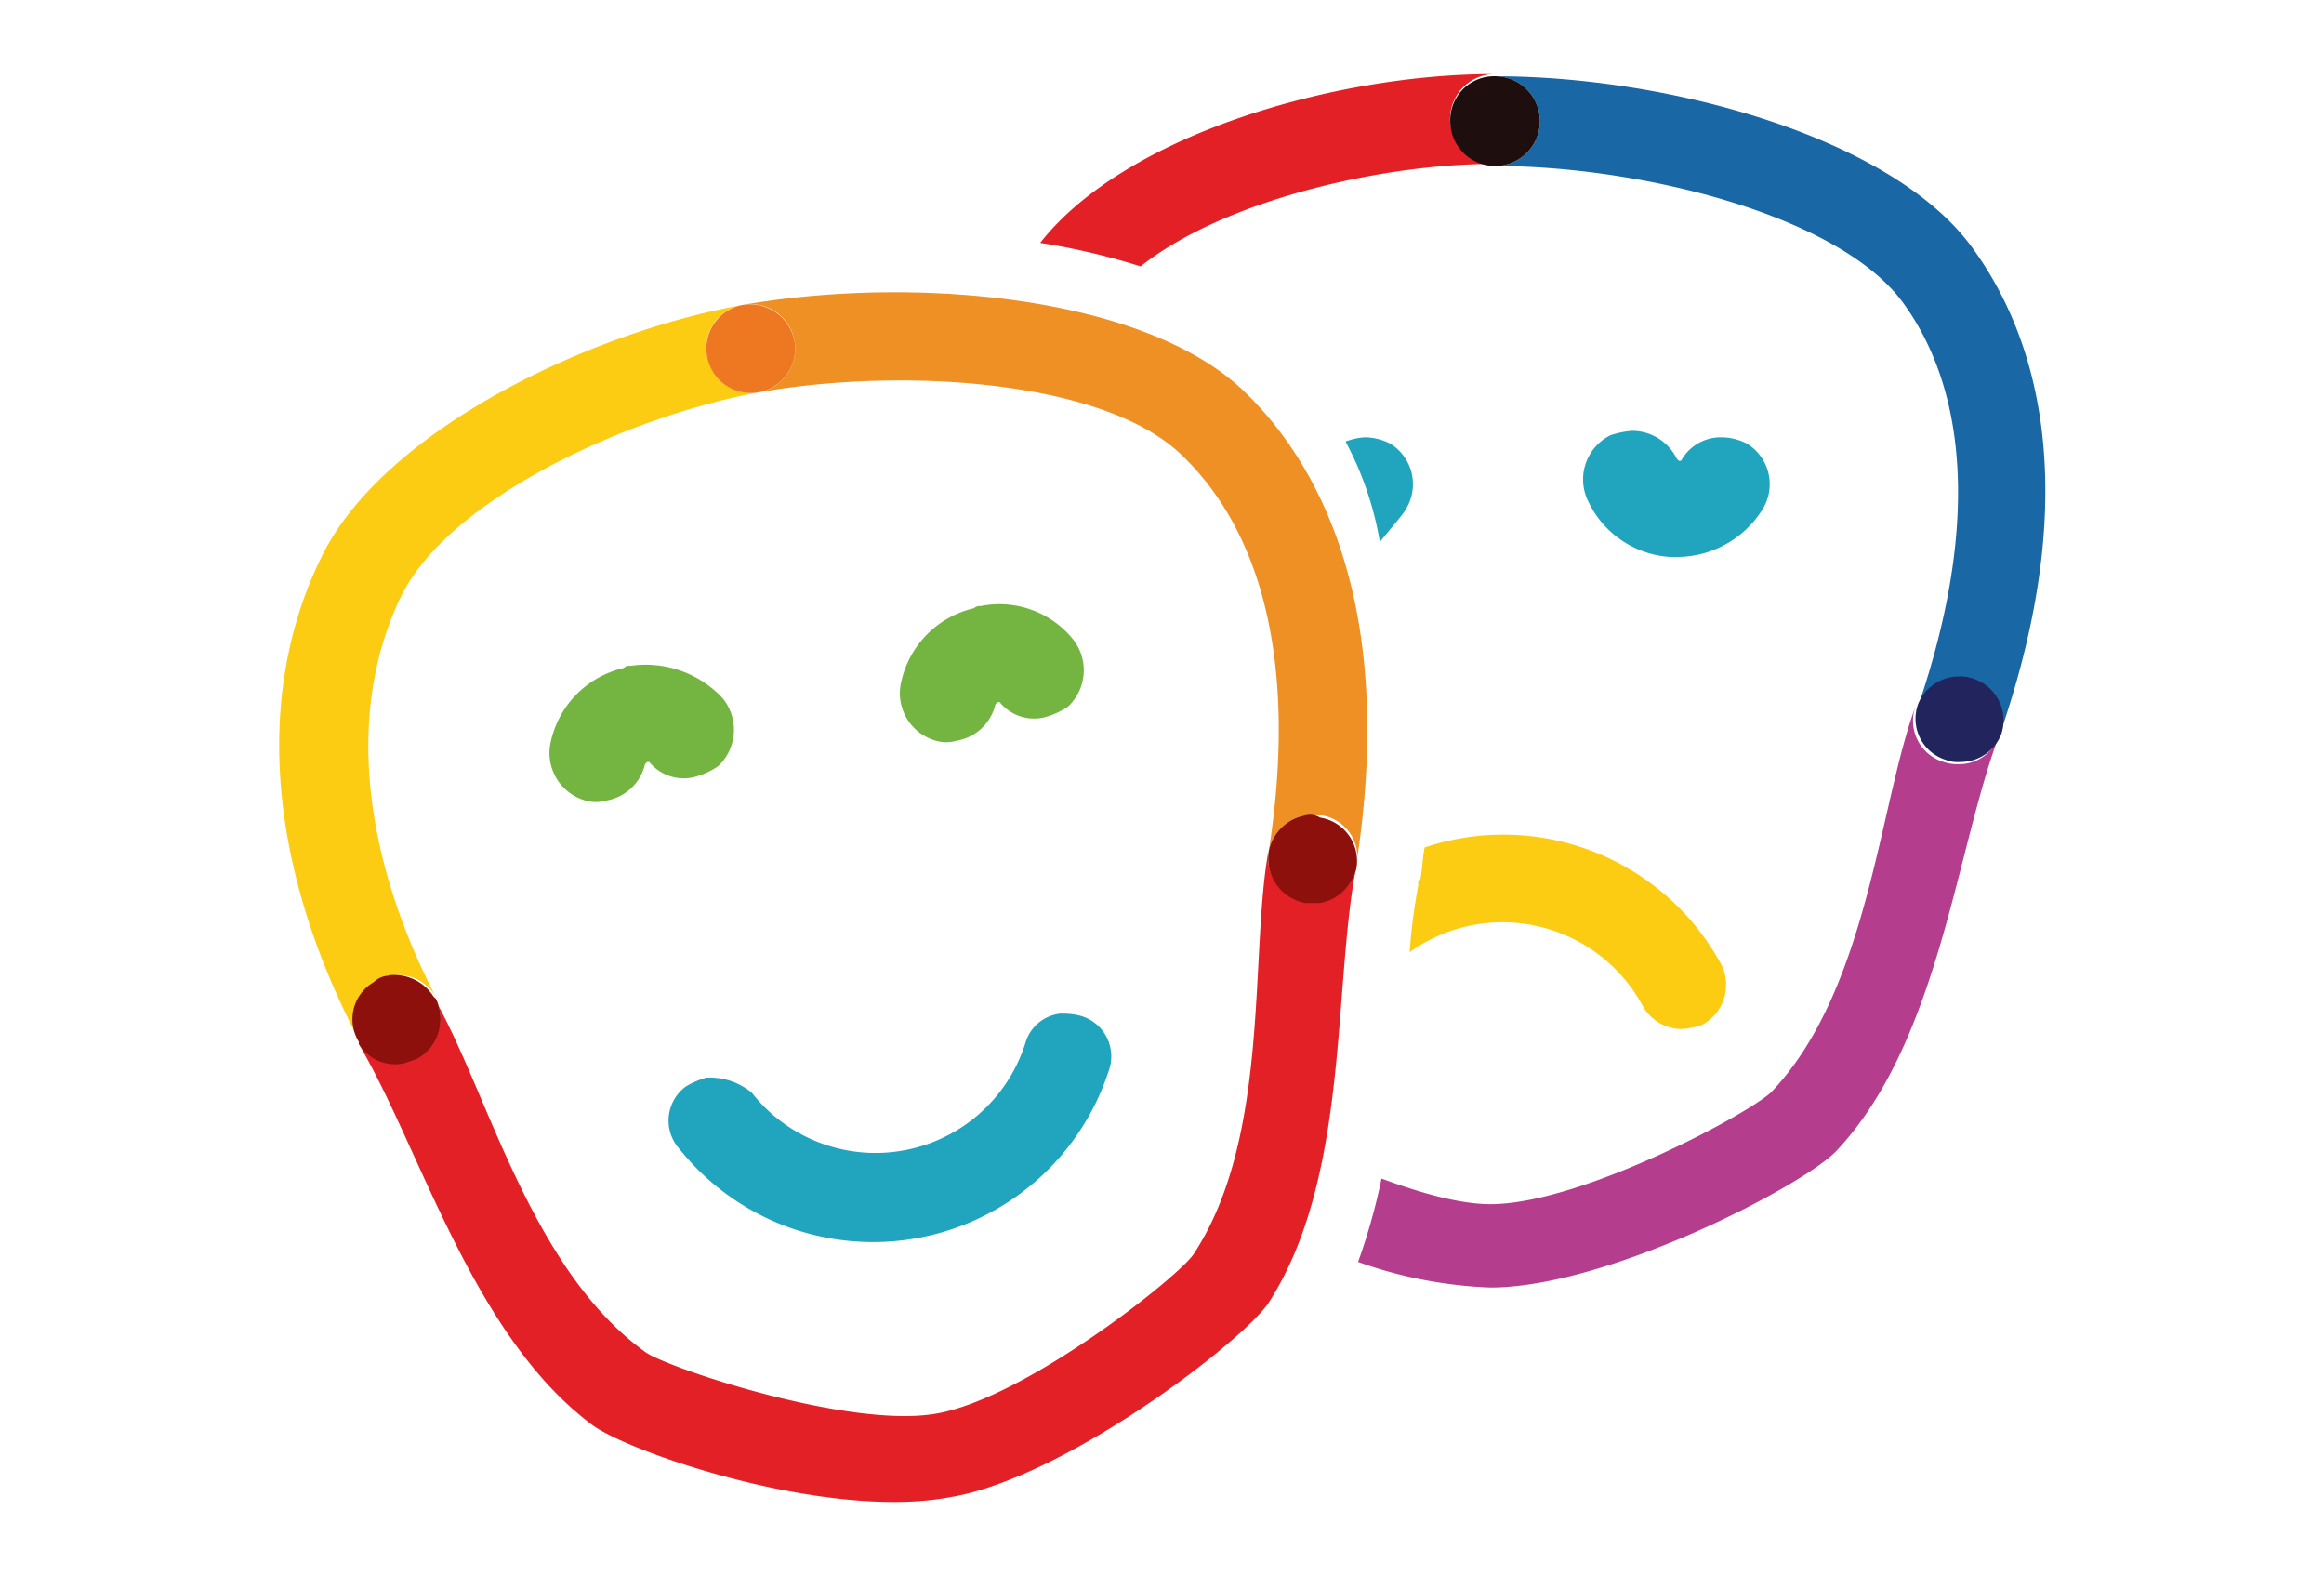
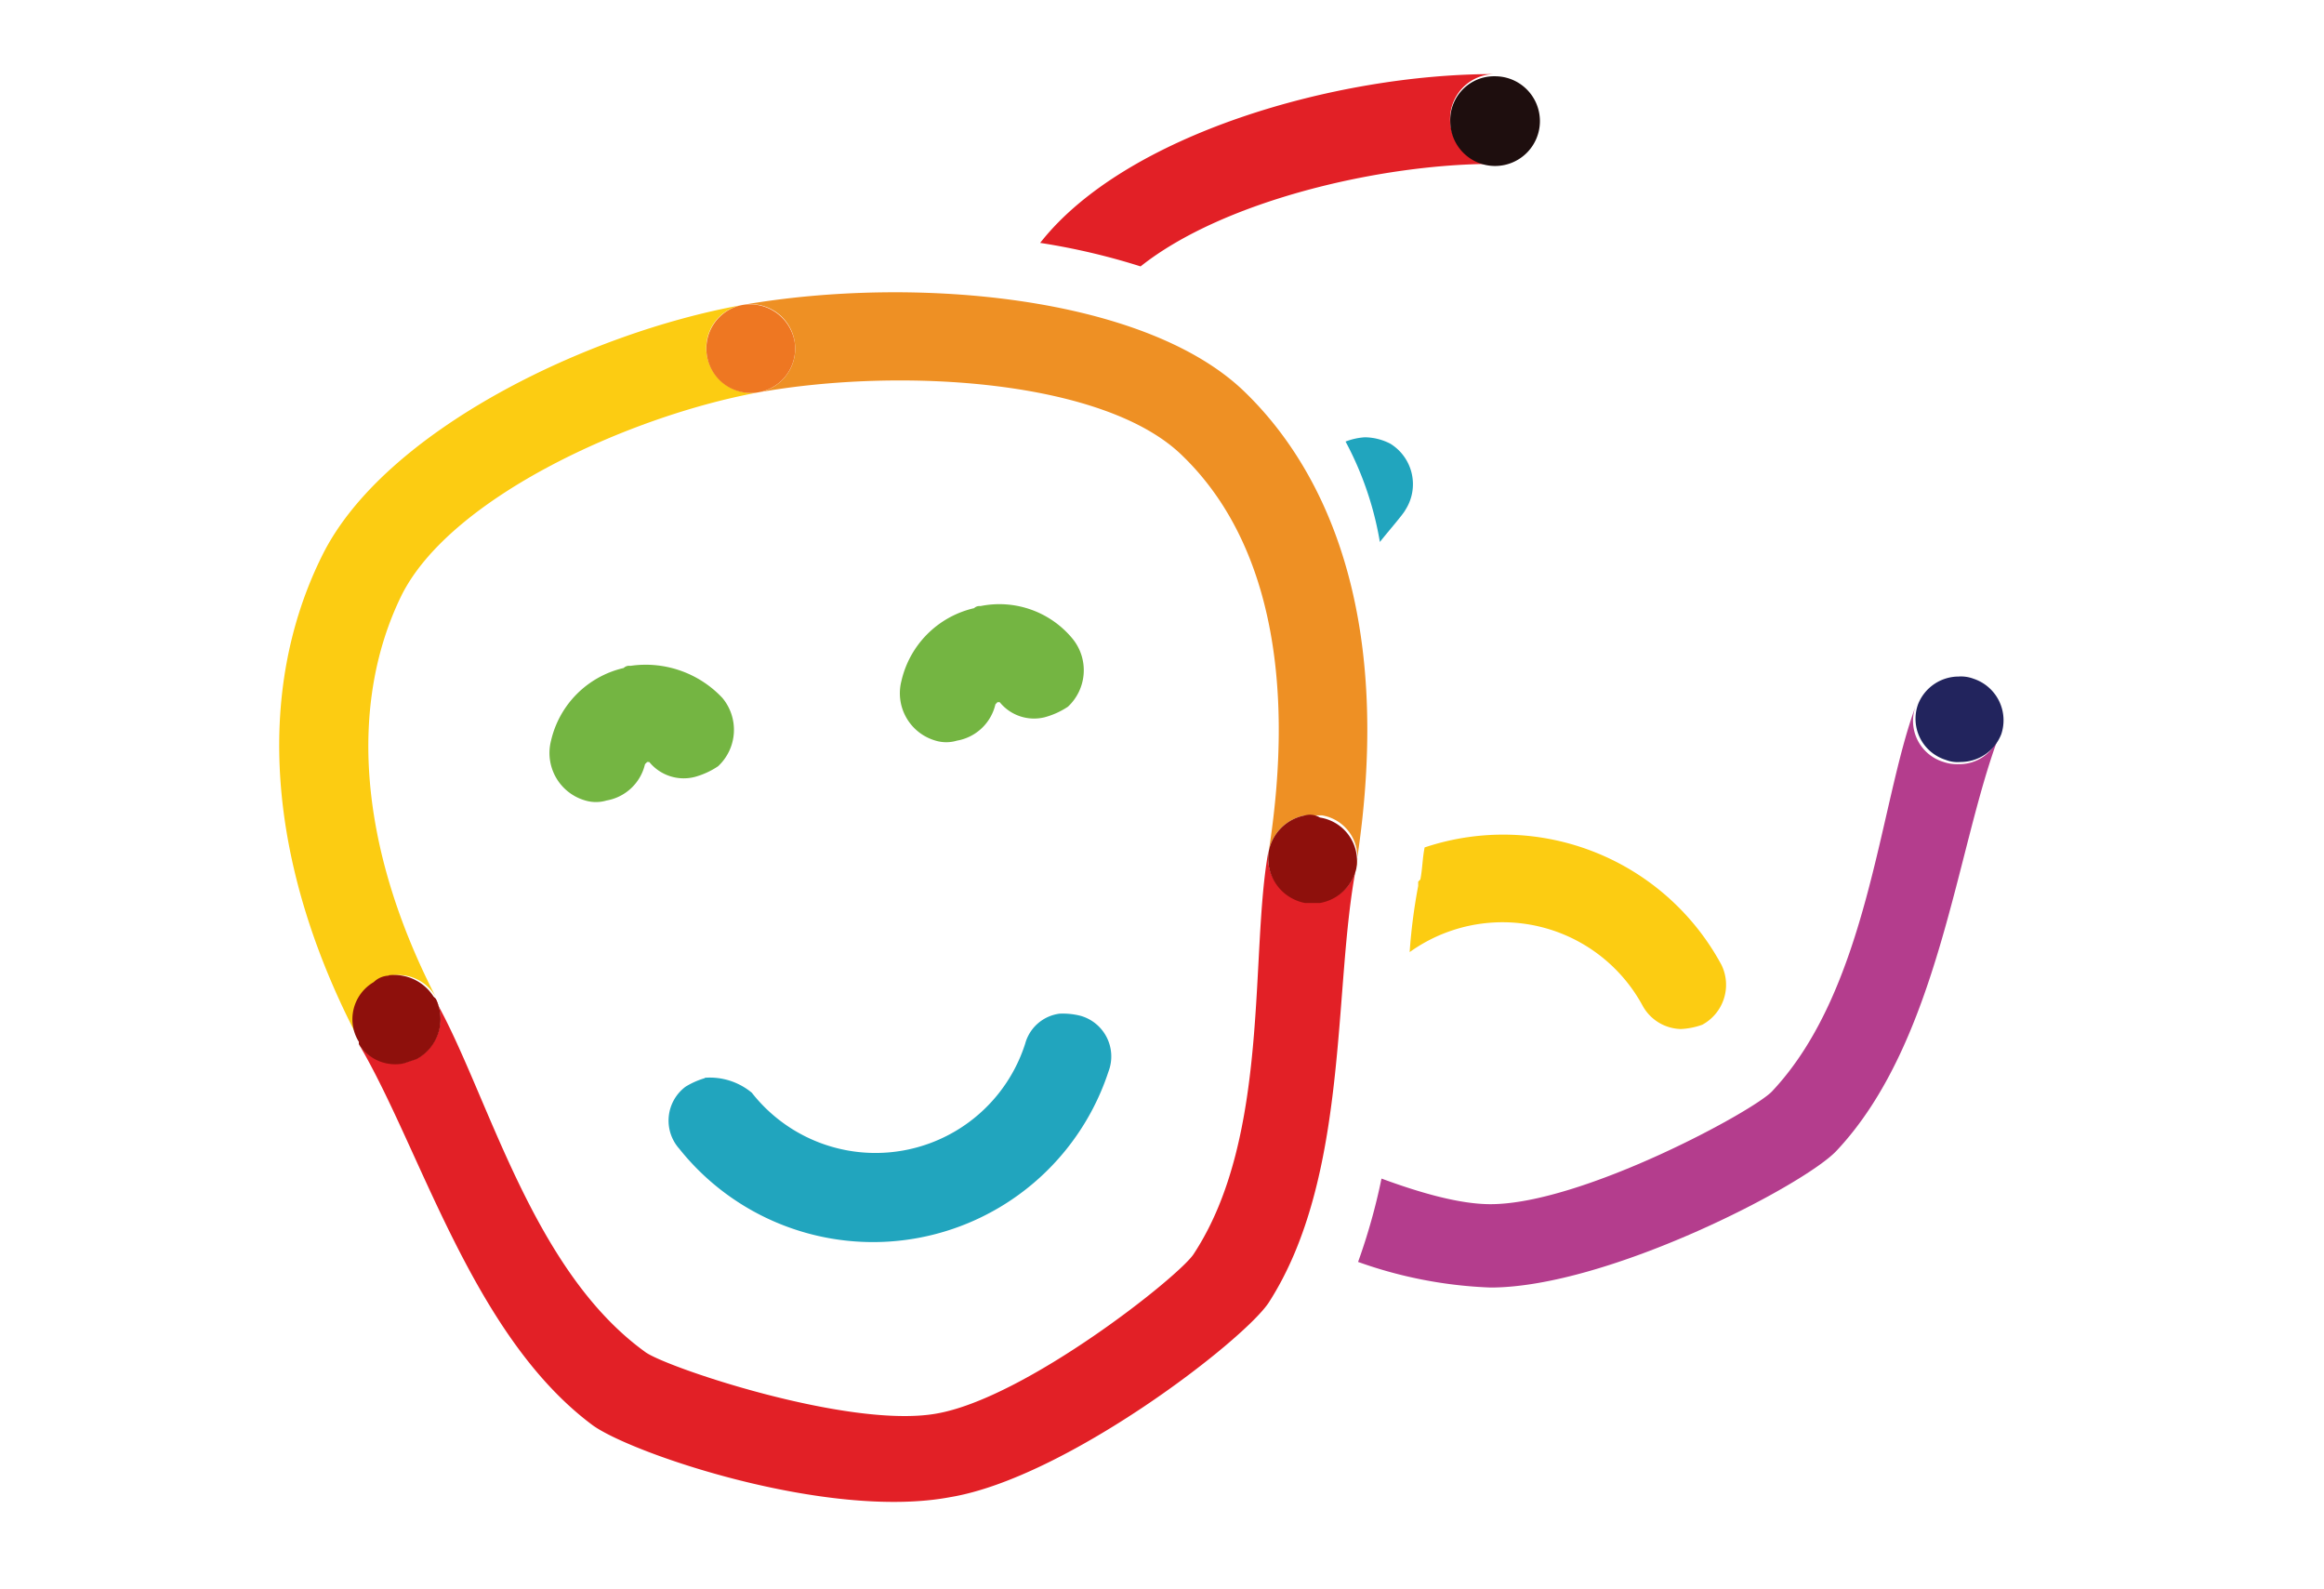
<svg xmlns="http://www.w3.org/2000/svg" id="Capa_1" data-name="Capa 1" viewBox="0 0 256 175">
  <defs>
    <style>.cls-1{fill:none;}.cls-2{fill:#fccc12;}.cls-3{fill:#21a5be;}.cls-4{fill:#b43d8d;}.cls-5{fill:#1a67a5;}.cls-6{fill:#22245d;}.cls-7{fill:#e22026;}.cls-8{fill:#1e0e0e;}.cls-9{fill:#74b542;}.cls-10{fill:#ee9024;}.cls-11{fill:#8e100c;}.cls-12{fill:#e72;}</style>
  </defs>
  <title>icon-espectacles</title>
  <path class="cls-1" d="M177.16,47.69a6.86,6.86,0,0,1,2.35-.47,5.51,5.51,0,0,1,5,3.06l.23.23h.24a5.33,5.33,0,0,1,4.47-2.58,6.25,6.25,0,0,1,2.82.7,5.15,5.15,0,0,1,1.65,7.29,10.84,10.84,0,0,1-9.41,5.18h-.71a11,11,0,0,1-9.18-6.35A5.53,5.53,0,0,1,177.16,47.69Z" />
  <path class="cls-1" d="M215.75,84.16a4.84,4.84,0,0,0,4.47-3.06A4.84,4.84,0,0,1,215.75,84.16Z" />
  <path class="cls-1" d="M217.39,74.75a3.9,3.9,0,0,0-1.64-.24,3.41,3.41,0,0,1,1.64.24,4.87,4.87,0,0,1,2.83,6.35A4.69,4.69,0,0,0,217.39,74.75Z" />
  <path class="cls-2" d="M156.22,97.1h0v.47a62.42,62.42,0,0,0-.94,7.29,17.55,17.55,0,0,1,25.65,5.88,4.94,4.94,0,0,0,4.23,2.59,8.11,8.11,0,0,0,2.35-.47,5,5,0,0,0,2.12-6.59,27.31,27.31,0,0,0-32.7-12.94c-.24,1.18-.24,2.36-.47,3.53Z" />
  <path class="cls-3" d="M154.81,56.16a5.24,5.24,0,0,0-1.65-7.29,6.26,6.26,0,0,0-2.82-.71,7.11,7.11,0,0,0-2.12.47A36.1,36.1,0,0,1,152,59.69C152.93,58.51,154.58,56.63,154.81,56.16Z" />
-   <path class="cls-3" d="M184,61.34h.7a11.15,11.15,0,0,0,9.41-5.18,5.24,5.24,0,0,0-1.65-7.29,6.26,6.26,0,0,0-2.82-.71,5,5,0,0,0-4.47,2.59h-.23l-.24-.24a5.49,5.49,0,0,0-4.94-3.06,10.1,10.1,0,0,0-2.35.48,5.43,5.43,0,0,0-2.59,7A10.73,10.73,0,0,0,184,61.34Z" />
  <path class="cls-4" d="M215.75,84.16a4.54,4.54,0,0,1-1.65-.24A4.73,4.73,0,0,1,211,77.81c-4,10.82-5.17,31.05-15.76,42.34-1.88,2.12-20.94,12.47-31.06,12.47-3.29,0-7.53-1.17-12-2.82a67.07,67.07,0,0,1-2.58,9.18,48.55,48.55,0,0,0,14.58,2.82c12.94,0,34.59-11.29,38.12-15.06,11.29-12,13.17-33.17,17.88-45.64A4.61,4.61,0,0,1,215.75,84.16Z" />
-   <path class="cls-5" d="M217.39,27.46C208.69,15.22,184,8.4,164.69,8.4a4.94,4.94,0,0,1,0,9.88c16,0,37.88,5.41,44.94,15.06,7.53,10.35,8,25.88,1.65,44.47h0a4.81,4.81,0,0,1,4.47-3.06,4.06,4.06,0,0,1,1.64.23,4.87,4.87,0,0,1,2.83,6.35h0V81.1C229.86,53.34,224,36.63,217.39,27.46Z" />
  <path class="cls-6" d="M217.39,74.75a3.9,3.9,0,0,0-1.64-.24,4.82,4.82,0,0,0-4.47,3.06h0a4.74,4.74,0,0,0,3.06,6.12,3.54,3.54,0,0,0,1.64.23,4.81,4.81,0,0,0,4.47-3.06h0A4.82,4.82,0,0,0,217.39,74.75Z" />
  <path class="cls-7" d="M164.46,18.05a4.95,4.95,0,0,1,0-9.89c-17.18,0-40.47,6.59-49.88,18.59a73.9,73.9,0,0,1,11.06,2.59C134.81,22.05,152.22,18.05,164.46,18.05Z" />
  <path class="cls-8" d="M159.75,13.34a4.94,4.94,0,1,0,4.94-4.94A4.83,4.83,0,0,0,159.75,13.34Z" />
  <path class="cls-3" d="M77.64,118.74a8.72,8.72,0,0,0-2.12.94,4.66,4.66,0,0,0-.7,6.83A27.3,27.3,0,0,0,122.11,118a4.65,4.65,0,0,0-3.06-6.12,7.87,7.87,0,0,0-2.35-.24,4.53,4.53,0,0,0-3.77,3.3,17.31,17.31,0,0,1-30.11,5.41,7.23,7.23,0,0,0-5.18-1.65" />
  <path class="cls-9" d="M69.41,73.33a.86.86,0,0,0-.71.24,10.67,10.67,0,0,0-8,8,5.44,5.44,0,0,0,3.77,6.59,4.09,4.09,0,0,0,2.35,0,5.27,5.27,0,0,0,4.23-4l.24-.24h.23a4.9,4.9,0,0,0,5,1.65,8.73,8.73,0,0,0,2.58-1.18,5.48,5.48,0,0,0,.47-7.53,11.59,11.59,0,0,0-10.11-3.53" />
  <path class="cls-9" d="M108,66.75a.87.87,0,0,0-.7.23,10.67,10.67,0,0,0-8,8,5.43,5.43,0,0,0,3.76,6.59,4.09,4.09,0,0,0,2.35,0,5.27,5.27,0,0,0,4.24-4l.23-.24h.24A4.87,4.87,0,0,0,115.05,79a8.64,8.64,0,0,0,2.59-1.17,5.49,5.49,0,0,0,.47-7.53A10.44,10.44,0,0,0,108,66.75" />
  <path class="cls-7" d="M47.76,109.8,48,110a5,5,0,0,1-2.12,6.59l-1.41.47A5,5,0,0,1,39.53,115c6.82,11.53,12.47,32,25.64,41.88,4,3.06,25.88,10.58,39.53,8,12.7-2.12,32.23-17.18,35.05-21.41,8.94-13.88,7.06-34.82,9.65-48a4.5,4.5,0,0,1-4,3.77h-1.65a4.88,4.88,0,0,1-4-5.65h0c-2.11,11.29.24,31.53-8.23,44.47-1.41,2.35-18.59,16-28.47,17.64-9.65,1.65-29.88-5.18-32-6.82-12.7-9.18-17.41-28.94-23.29-39.06" />
  <path class="cls-10" d="M81.88,33.57a4.89,4.89,0,0,1,1.64,9.65c15.77-2.82,38.35-1.41,46.82,7.06,9.18,8.94,12.47,24,9.41,43.52h0a5,5,0,0,1,4-4h1.89a4.66,4.66,0,0,1,3.76,5.65h0v-.23c4.47-28.71-4.24-44.24-12.23-52-10.83-10.59-36.24-12.94-55.29-9.65" />
  <path class="cls-11" d="M143.75,89.8a5,5,0,0,0-4,4h0a5,5,0,0,0,4,5.65h1.65a5,5,0,0,0,4-3.76h0a4.82,4.82,0,0,0-4-5.65,2.08,2.08,0,0,0-1.65-.24" />
  <path class="cls-2" d="M81.88,33.57C64.7,36.63,42.35,47.45,35.53,61.1c-7.53,15.06-6.12,34.12,4,53.41,0,.23.23.23.23.47v-.24a4.83,4.83,0,0,1,1.65-6.58c.47-.24,1.18-.47,1.65-.71A4.74,4.74,0,0,1,48,109.8c-8.47-16.47-9.65-32.23-3.77-44.23,5.41-10.82,25.18-19.76,39.29-22.35a5,5,0,0,1-5.64-4,4.81,4.81,0,0,1,4-5.65" />
  <path class="cls-11" d="M42.82,107.45a2.51,2.51,0,0,0-1.65.71,4.73,4.73,0,0,0-1.64,6.58V115a4.74,4.74,0,0,0,4.94,2.12l1.41-.47A5,5,0,0,0,48,110l-.24-.24a5.14,5.14,0,0,0-4.94-2.35" />
  <path class="cls-12" d="M81.88,33.57a4.89,4.89,0,1,0,5.64,4,5,5,0,0,0-5.64-4" />
</svg>